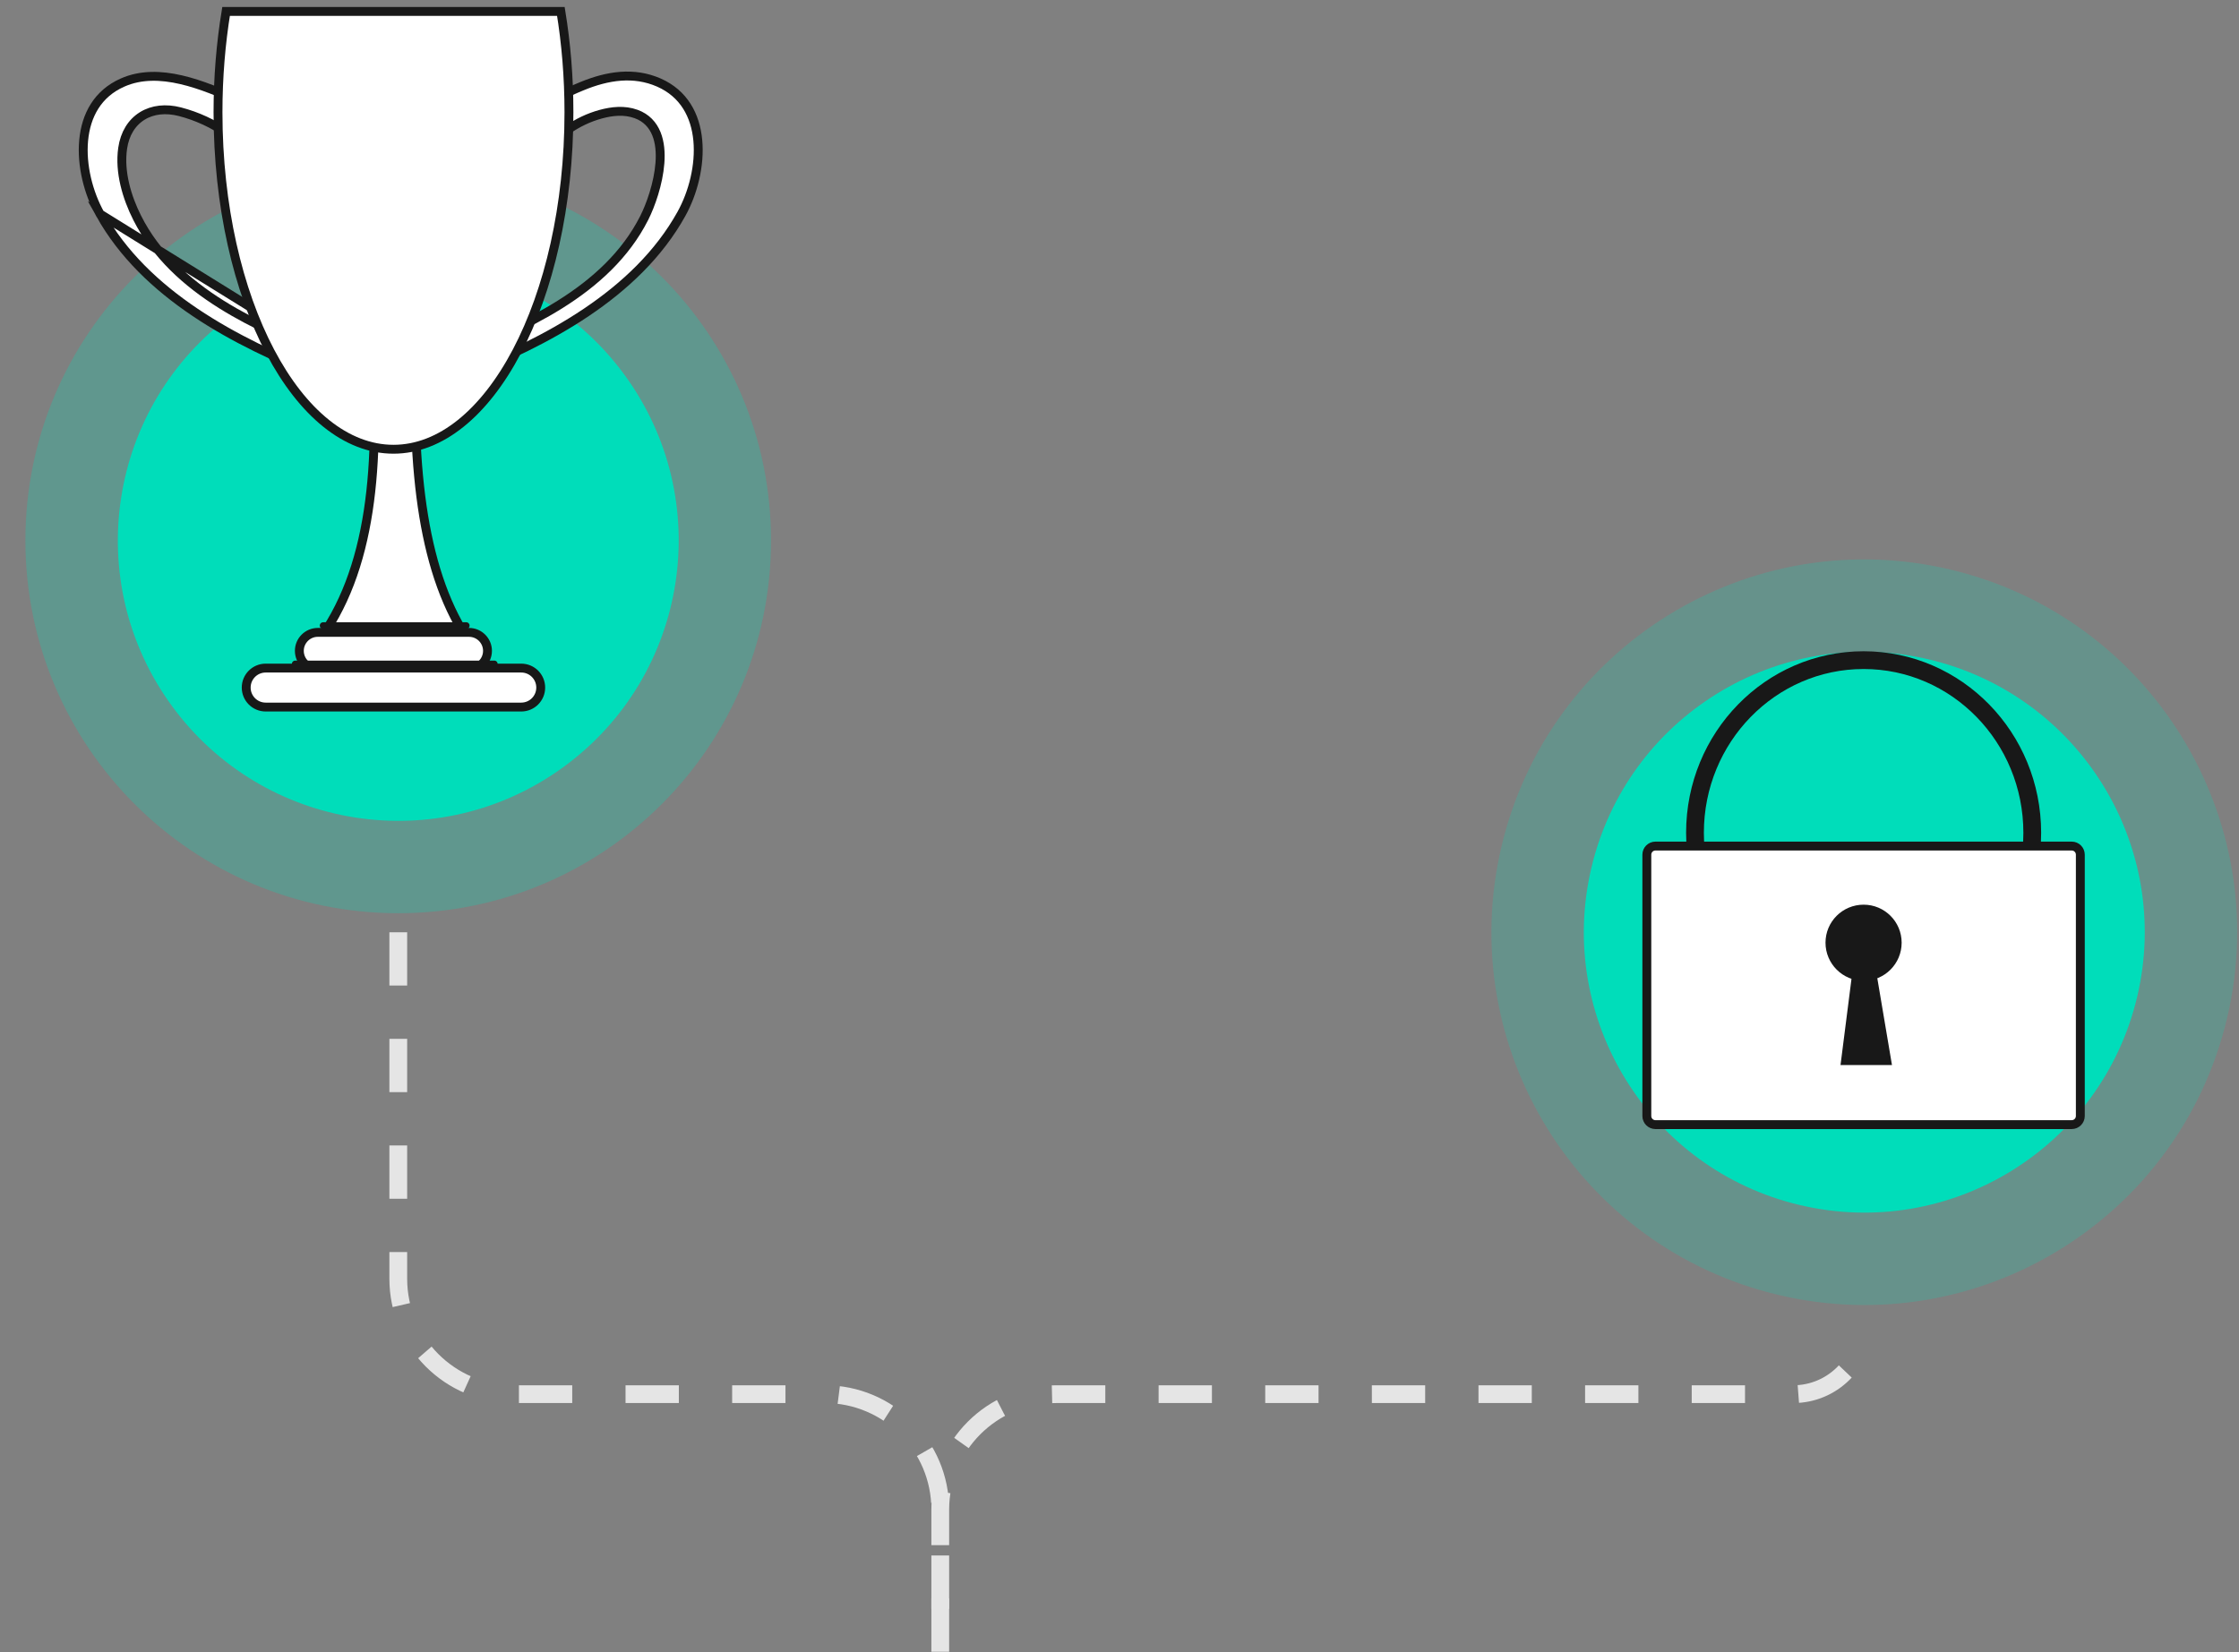
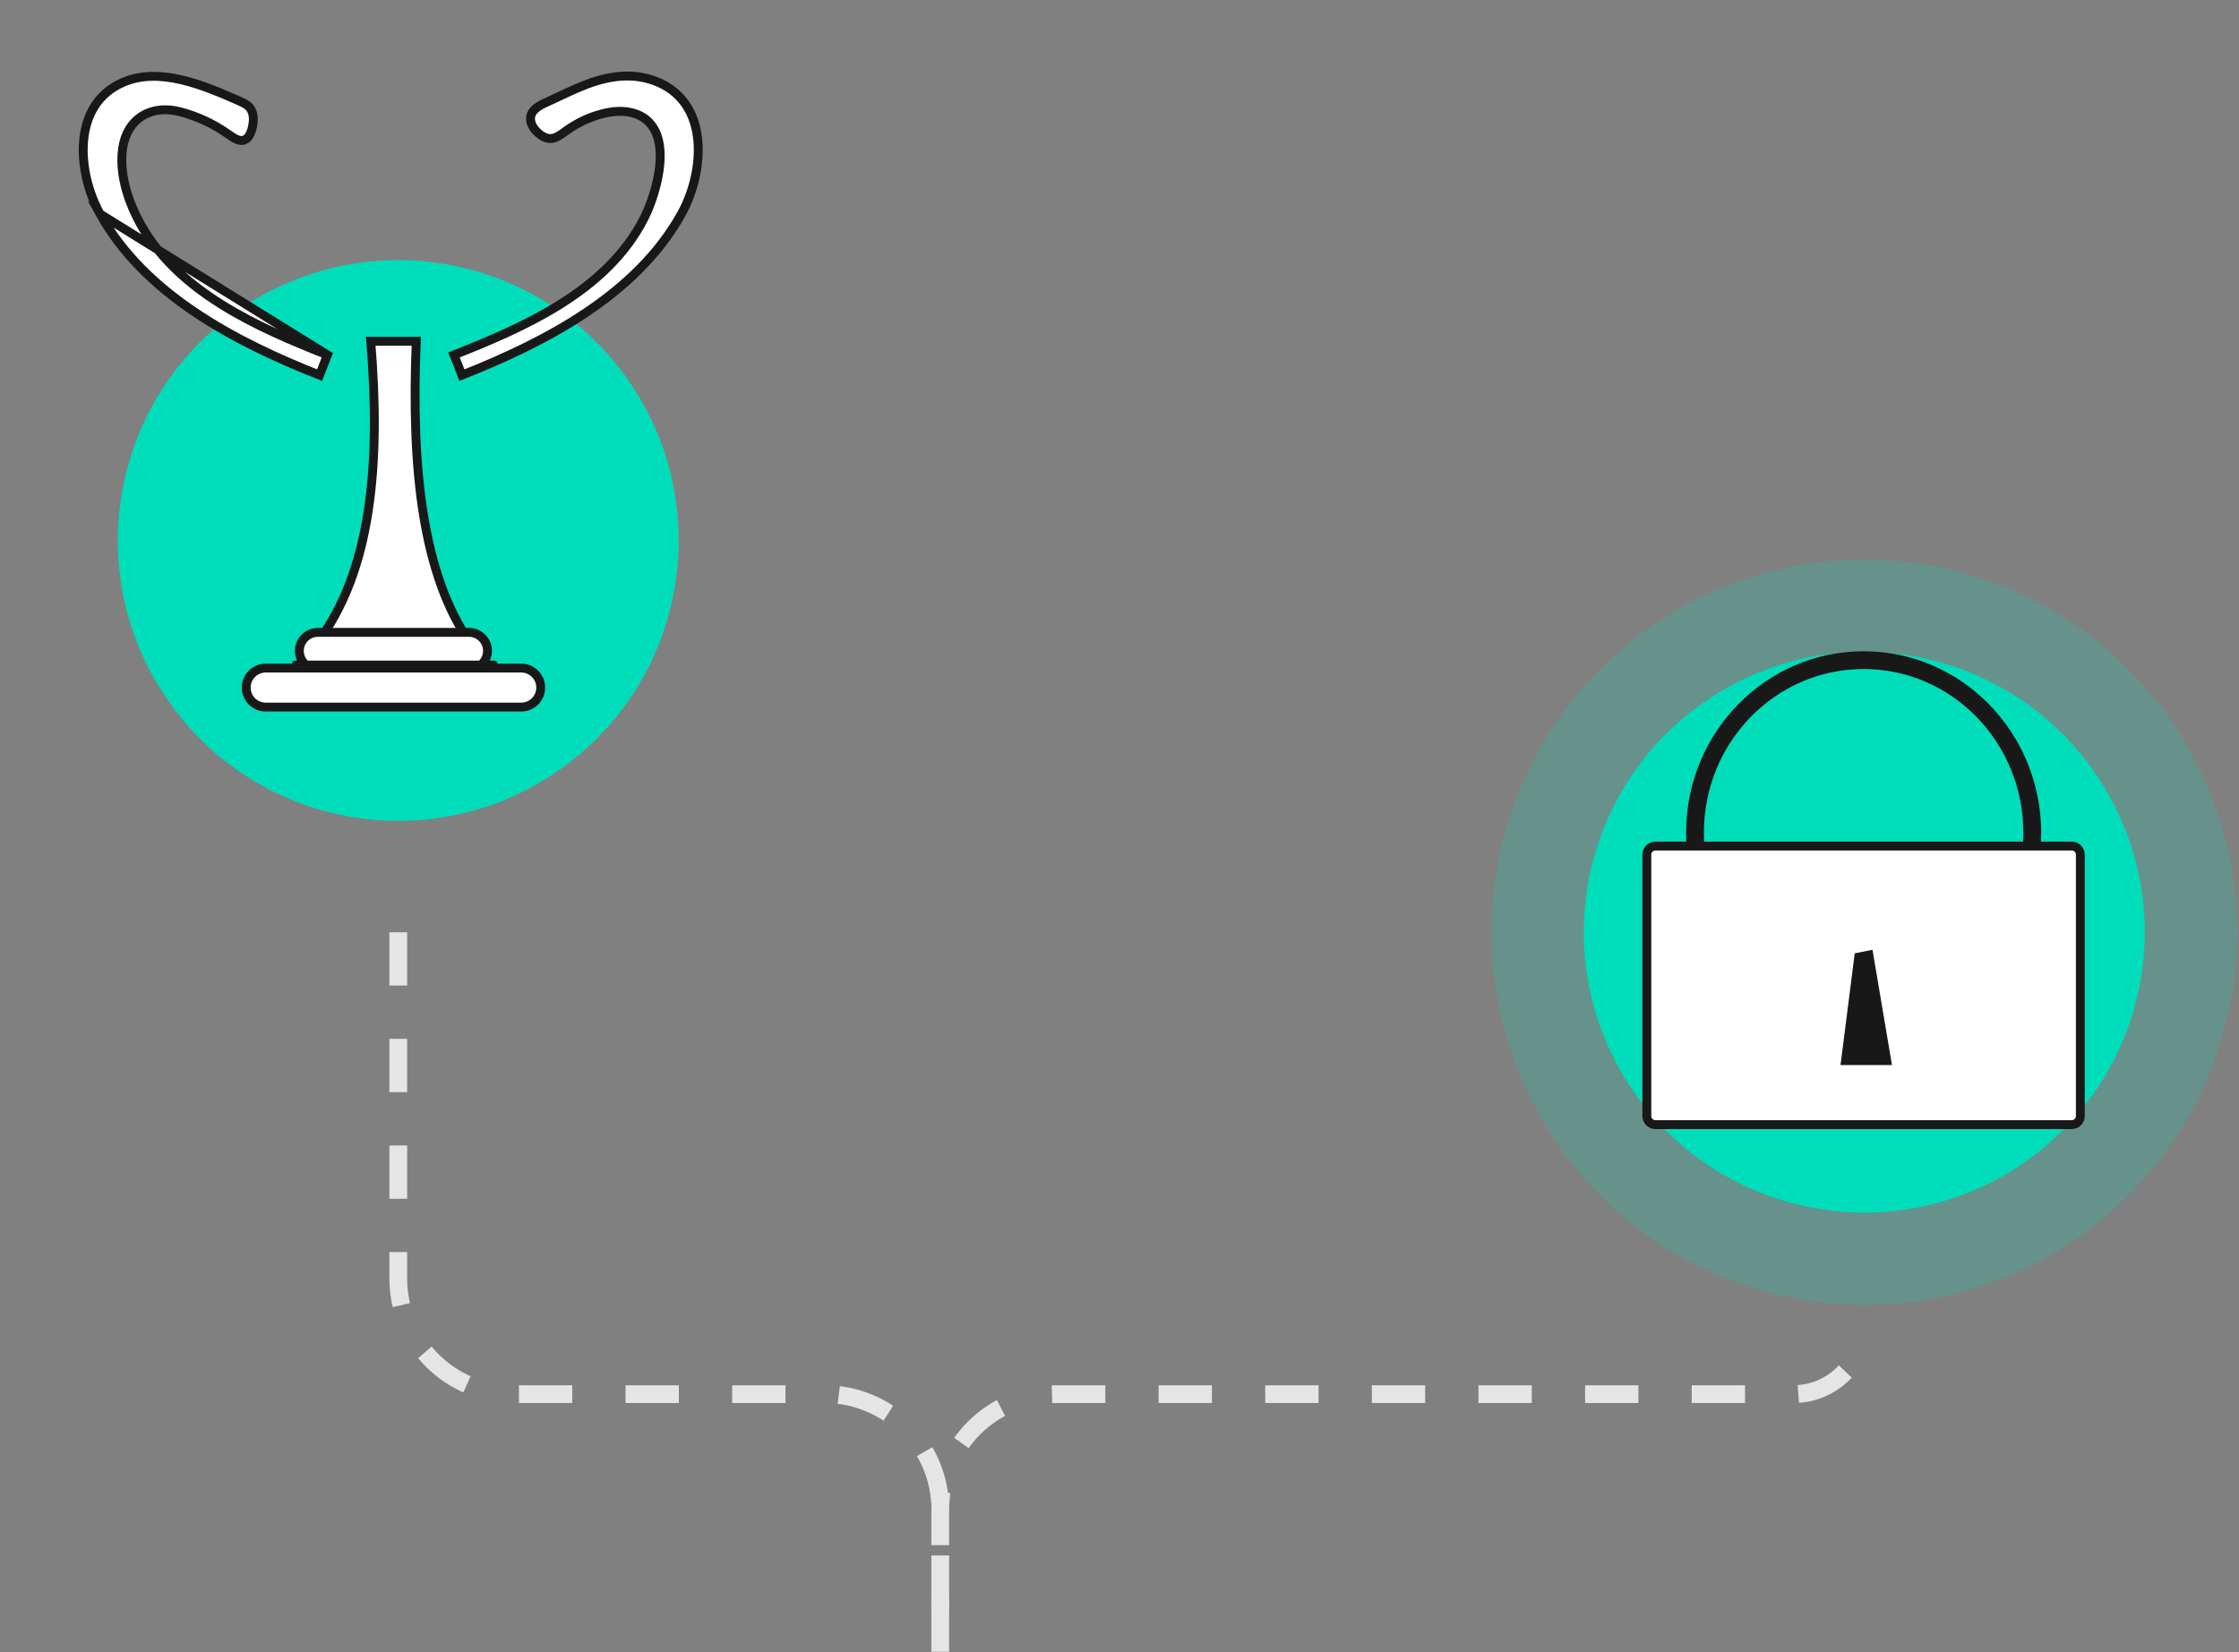
<svg xmlns="http://www.w3.org/2000/svg" width="252" height="186" viewBox="0 0 252 186" fill="none">
  <rect x="0" y="0" width="252" height="186" fill="#808080" stroke="none" />
  <path d="M44.826 104.95V143.95C44.826 151.13 50.646 156.95 57.826 156.95H92.826C100.006 156.95 105.826 162.77 105.826 169.95V185.45" stroke="#E5E5E5" stroke-width="2" stroke-dasharray="6 6" />
  <path d="M105.826 185.95V169.95C105.826 162.77 111.646 156.95 118.826 156.95H201.826C206.244 156.95 209.826 153.368 209.826 148.95V148.95" stroke="#E5E5E5" stroke-width="2" stroke-dasharray="6 6" />
-   <path opacity="0.25" d="M44.819 102.807C67.993 102.807 86.779 84.021 86.779 60.847C86.779 37.673 67.993 18.887 44.819 18.887C21.645 18.887 2.859 37.673 2.859 60.847C2.859 84.021 21.645 102.807 44.819 102.807Z" fill="#00DDBA" />
  <path d="M63.457 86.32C77.526 76.031 80.59 56.284 70.3 42.215C60.011 28.146 40.264 25.082 26.195 35.372C12.126 45.661 9.062 65.408 19.352 79.477C29.641 93.546 49.388 96.61 63.457 86.32Z" fill="#00DDBA" />
  <path d="M47.691 58.13C48.619 63.747 50.285 68.651 53.014 72.501H35.593C41.876 64.343 42.855 52.13 41.728 38.422H46.85C46.556 45.564 46.721 52.254 47.691 58.13Z" fill="white" stroke="#181818" />
  <path d="M76.689 24.089C71.643 33.166 61.465 38.487 51.989 42.232L51.096 39.957C55.029 38.407 59.257 36.635 63.026 34.275C66.946 31.821 70.399 28.713 72.513 24.524C73.23 23.107 74.101 20.658 74.275 18.354C74.362 17.201 74.279 16.044 73.881 15.061C73.476 14.061 72.746 13.251 71.591 12.833C70.279 12.355 68.869 12.513 67.621 12.853C66.269 13.22 64.99 13.837 63.851 14.635C63.749 14.706 63.652 14.776 63.559 14.843C63.326 15.011 63.113 15.165 62.883 15.298C62.573 15.478 62.29 15.585 62.003 15.596L62.003 15.596L61.999 15.596C61.52 15.62 61.011 15.366 60.552 14.958C60.09 14.535 59.769 14.029 59.718 13.499C59.678 13.031 59.842 12.678 60.13 12.377C60.433 12.059 60.869 11.806 61.344 11.59C61.837 11.367 62.318 11.14 62.796 10.915C63.702 10.489 64.594 10.07 65.52 9.692L65.521 9.692C68.394 8.513 71.329 8.055 74.154 9.293C76.981 10.538 78.275 12.999 78.537 15.796C78.8 18.61 78.006 21.716 76.689 24.089Z" fill="white" stroke="#181818" />
  <path d="M36.857 39.957L35.964 42.232C26.488 38.487 16.31 33.166 11.264 24.089L36.857 39.957ZM36.857 39.957C32.923 38.407 28.695 36.635 24.927 34.275C21.007 31.82 17.554 28.712 15.44 24.524L15.439 24.523C14.289 22.234 13.421 19.377 13.803 16.704C14.04 15.048 14.829 13.786 16.007 13.056C17.18 12.329 18.673 12.168 20.25 12.578C22.169 13.075 24.009 13.921 25.636 15.073C25.651 15.084 25.667 15.095 25.683 15.106C25.999 15.326 26.287 15.526 26.581 15.663C26.883 15.803 27.137 15.848 27.373 15.794L27.373 15.794C27.716 15.716 27.979 15.455 28.177 15.025C28.375 14.595 28.472 14.066 28.508 13.614C28.555 13.005 28.391 12.413 28.031 12.027C27.768 11.758 27.41 11.584 26.963 11.383C24.926 10.488 22.666 9.504 20.38 8.976C18.097 8.448 15.842 8.389 13.799 9.292L13.799 9.292C10.972 10.537 9.677 12.999 9.416 15.796C9.153 18.61 9.947 21.715 11.263 24.088L36.857 39.957Z" fill="white" stroke="#181818" />
-   <path d="M24.536 12.635C24.536 8.687 24.859 4.872 25.445 1.285H63.126C63.713 4.871 64.035 8.677 64.035 12.635C64.035 23.183 61.781 32.709 58.161 39.581C54.529 46.476 49.599 50.575 44.286 50.575C38.973 50.575 34.042 46.479 30.41 39.585C26.79 32.715 24.536 23.188 24.536 12.635Z" fill="white" stroke="#181818" />
  <path d="M35.776 71.19H52.784C53.936 71.19 54.868 72.122 54.868 73.269C54.868 74.416 53.936 75.348 52.784 75.348H35.776C34.623 75.348 33.691 74.416 33.691 73.269C33.691 72.122 34.623 71.19 35.776 71.19Z" fill="white" stroke="#181818" />
  <path d="M58.664 79.598H29.904C28.691 79.598 27.71 78.617 27.71 77.404C27.71 76.19 28.691 75.21 29.904 75.21H58.664C59.877 75.21 60.858 76.19 60.858 77.404C60.858 78.617 59.877 79.598 58.664 79.598Z" fill="white" stroke="#181818" />
  <path d="M33.226 74.742H55.633" stroke="#181818" stroke-width="0.75" stroke-linecap="round" stroke-linejoin="round" />
-   <path d="M36.366 70.427H52.476" stroke="#181818" stroke-width="0.75" stroke-linecap="round" stroke-linejoin="round" />
  <g clip-path="url(#clip0_2894_52043)">
    <path opacity="0.2" d="M250.665 114.585C255.989 92.031 242.02 69.431 219.466 64.108C196.912 58.785 174.313 72.753 168.99 95.308C163.666 117.862 177.635 140.461 200.189 145.784C222.743 151.107 245.342 137.139 250.665 114.585Z" fill="#00DDBA" />
    <path d="M240.544 112.196C244.547 95.232 234.041 78.234 217.077 74.23C200.113 70.226 183.115 80.733 179.111 97.697C175.108 114.661 185.614 131.658 202.578 135.662C219.542 139.666 236.54 129.16 240.544 112.196Z" fill="#00DDBA" />
    <path d="M209.751 113.195C220.233 113.195 228.731 104.492 228.731 93.755C228.731 83.019 220.233 74.315 209.751 74.315C199.269 74.315 190.771 83.019 190.771 93.755C190.771 104.492 199.269 113.195 209.751 113.195Z" stroke="#181818" stroke-width="2" stroke-linecap="round" stroke-linejoin="round" />
    <path d="M186.321 95.246H233.171C233.707 95.246 234.141 95.68 234.141 96.216V125.636C234.141 126.171 233.707 126.606 233.171 126.606H186.321C185.785 126.606 185.351 126.171 185.351 125.636V96.216C185.351 95.68 185.785 95.246 186.321 95.246Z" fill="white" stroke="#181818" />
-     <path d="M214.031 106.125C214.031 108.495 212.111 110.415 209.751 110.415C207.391 110.415 205.461 108.495 205.461 106.125C205.461 103.755 207.381 101.845 209.751 101.845C212.121 101.845 214.031 103.765 214.031 106.125Z" fill="#181818" />
    <path d="M208.751 107.325L207.151 119.895H212.941L210.751 106.925L208.751 107.325Z" fill="#181818" />
  </g>
  <defs>
    <clipPath id="clip0_2894_52043">
      <rect width="83.91" height="83.91" fill="white" transform="translate(167.871 62.996)" />
    </clipPath>
  </defs>
</svg>